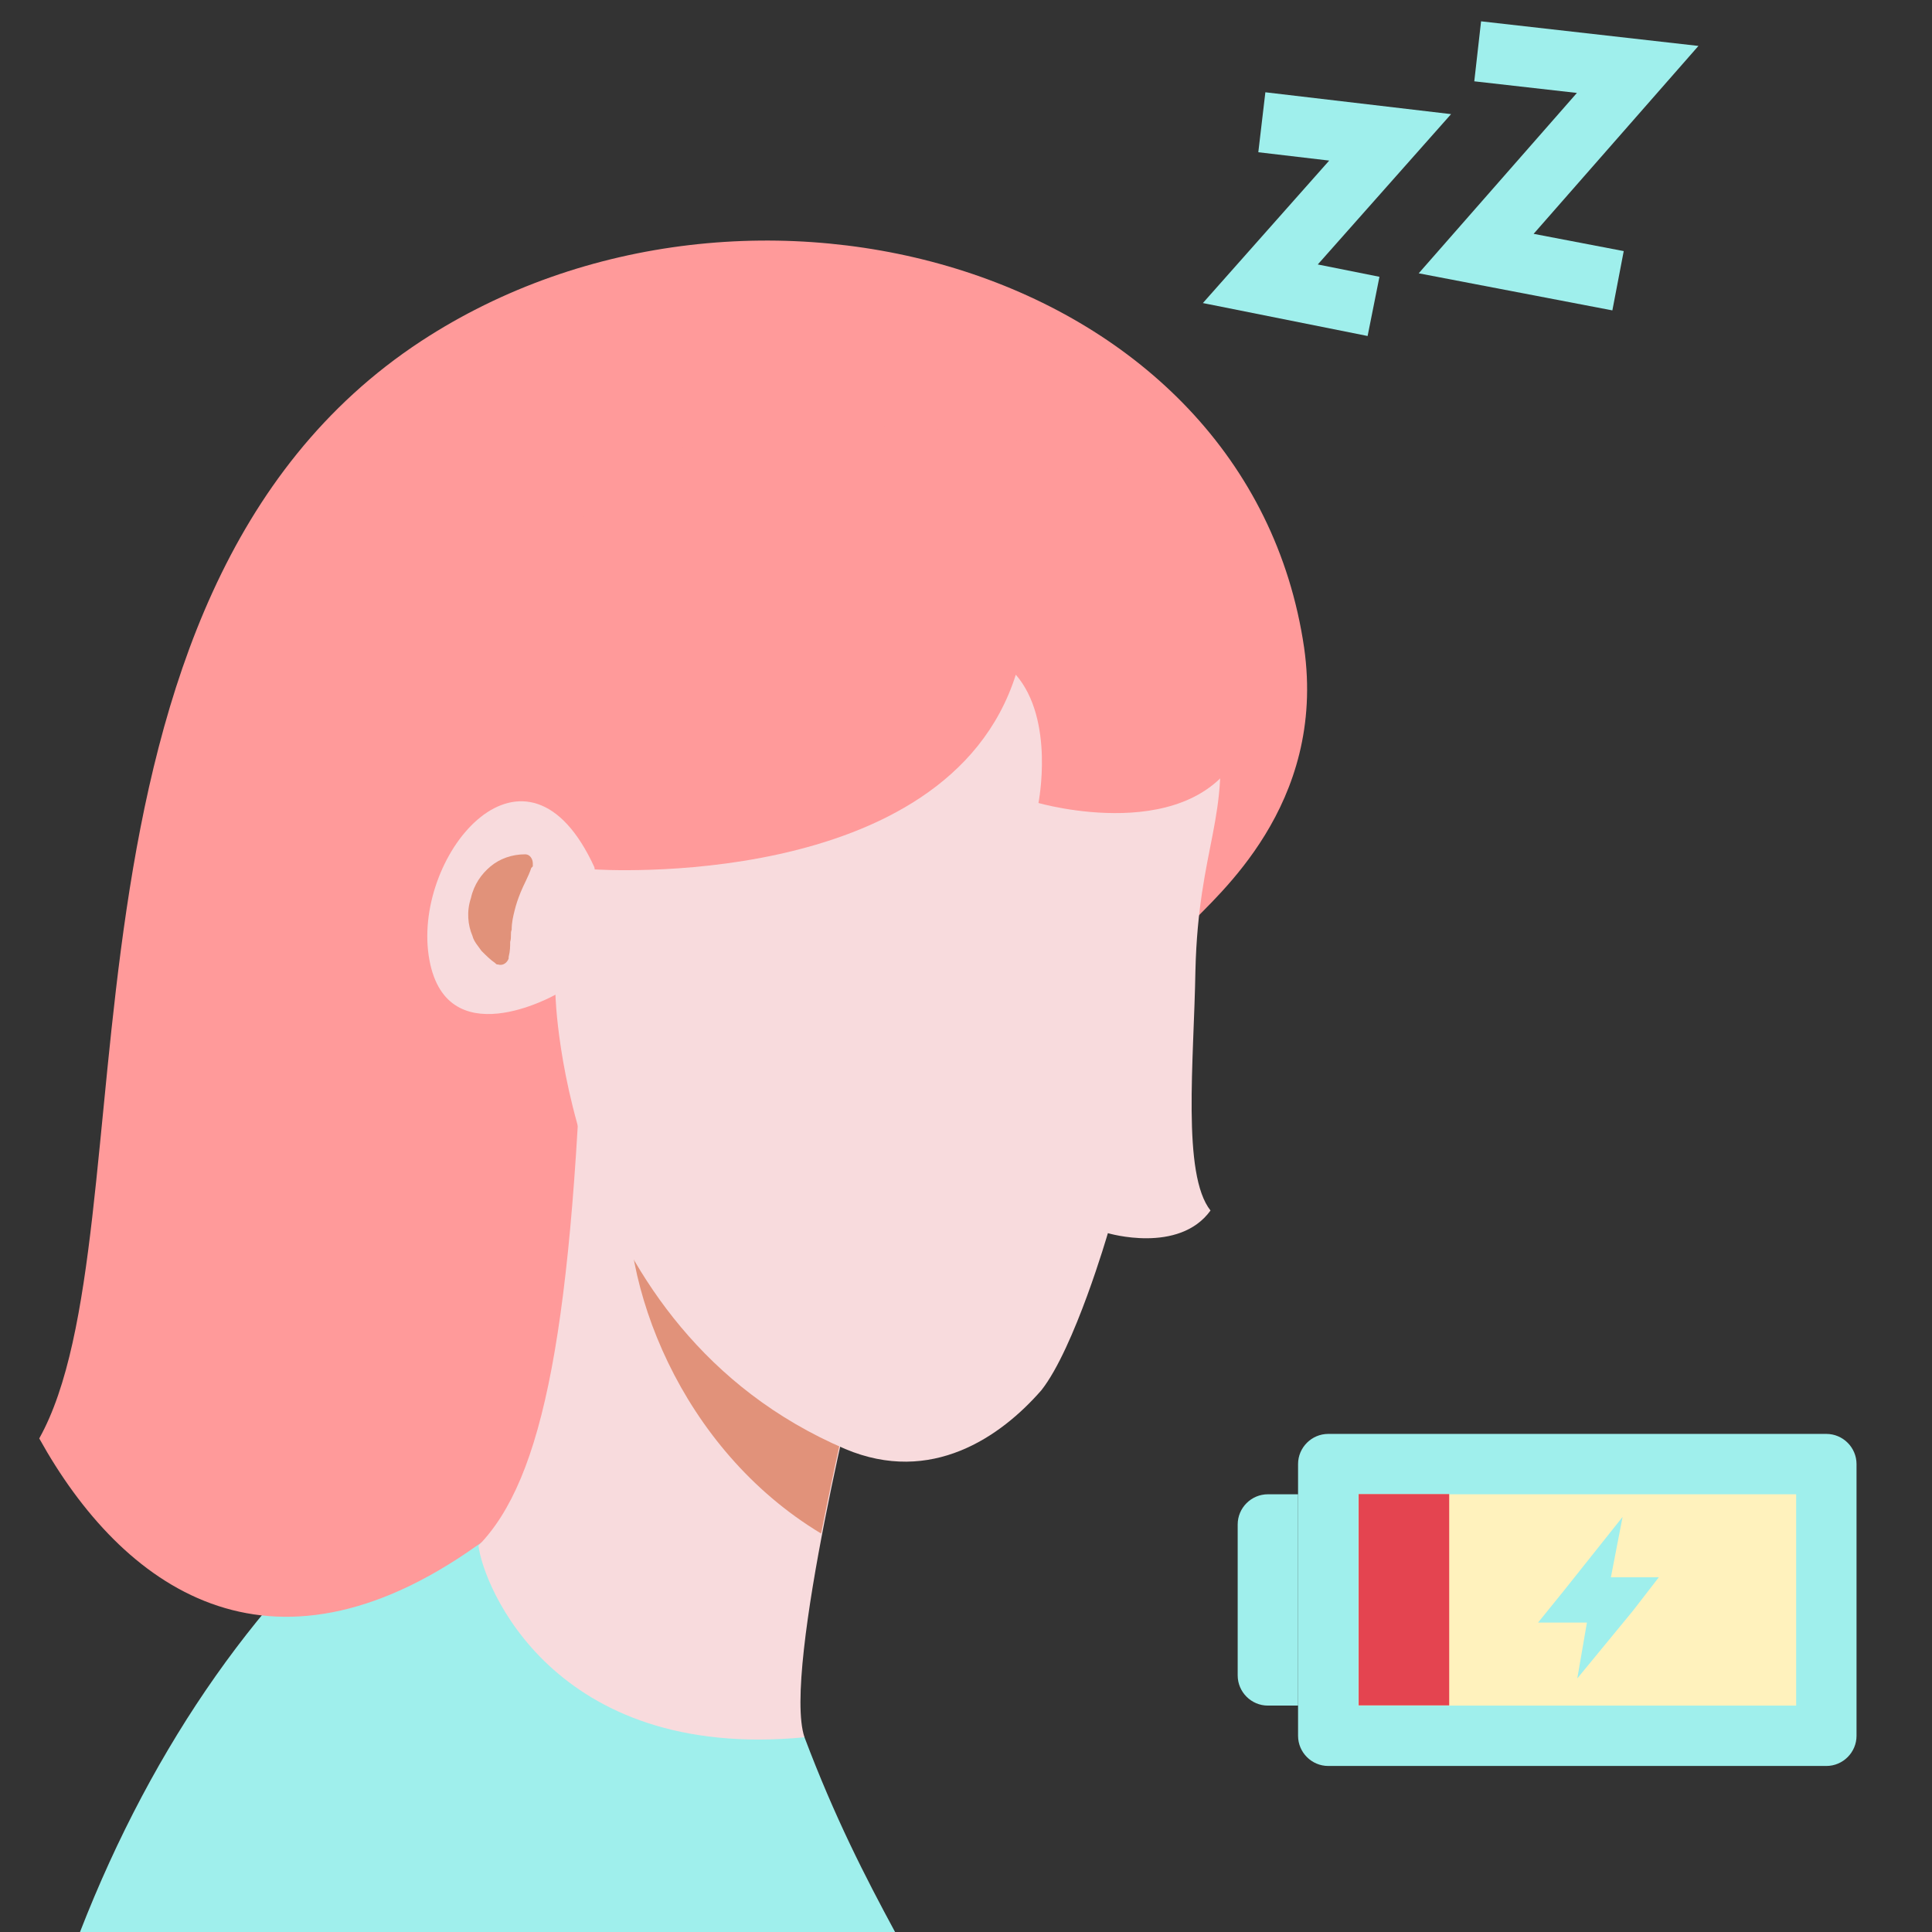
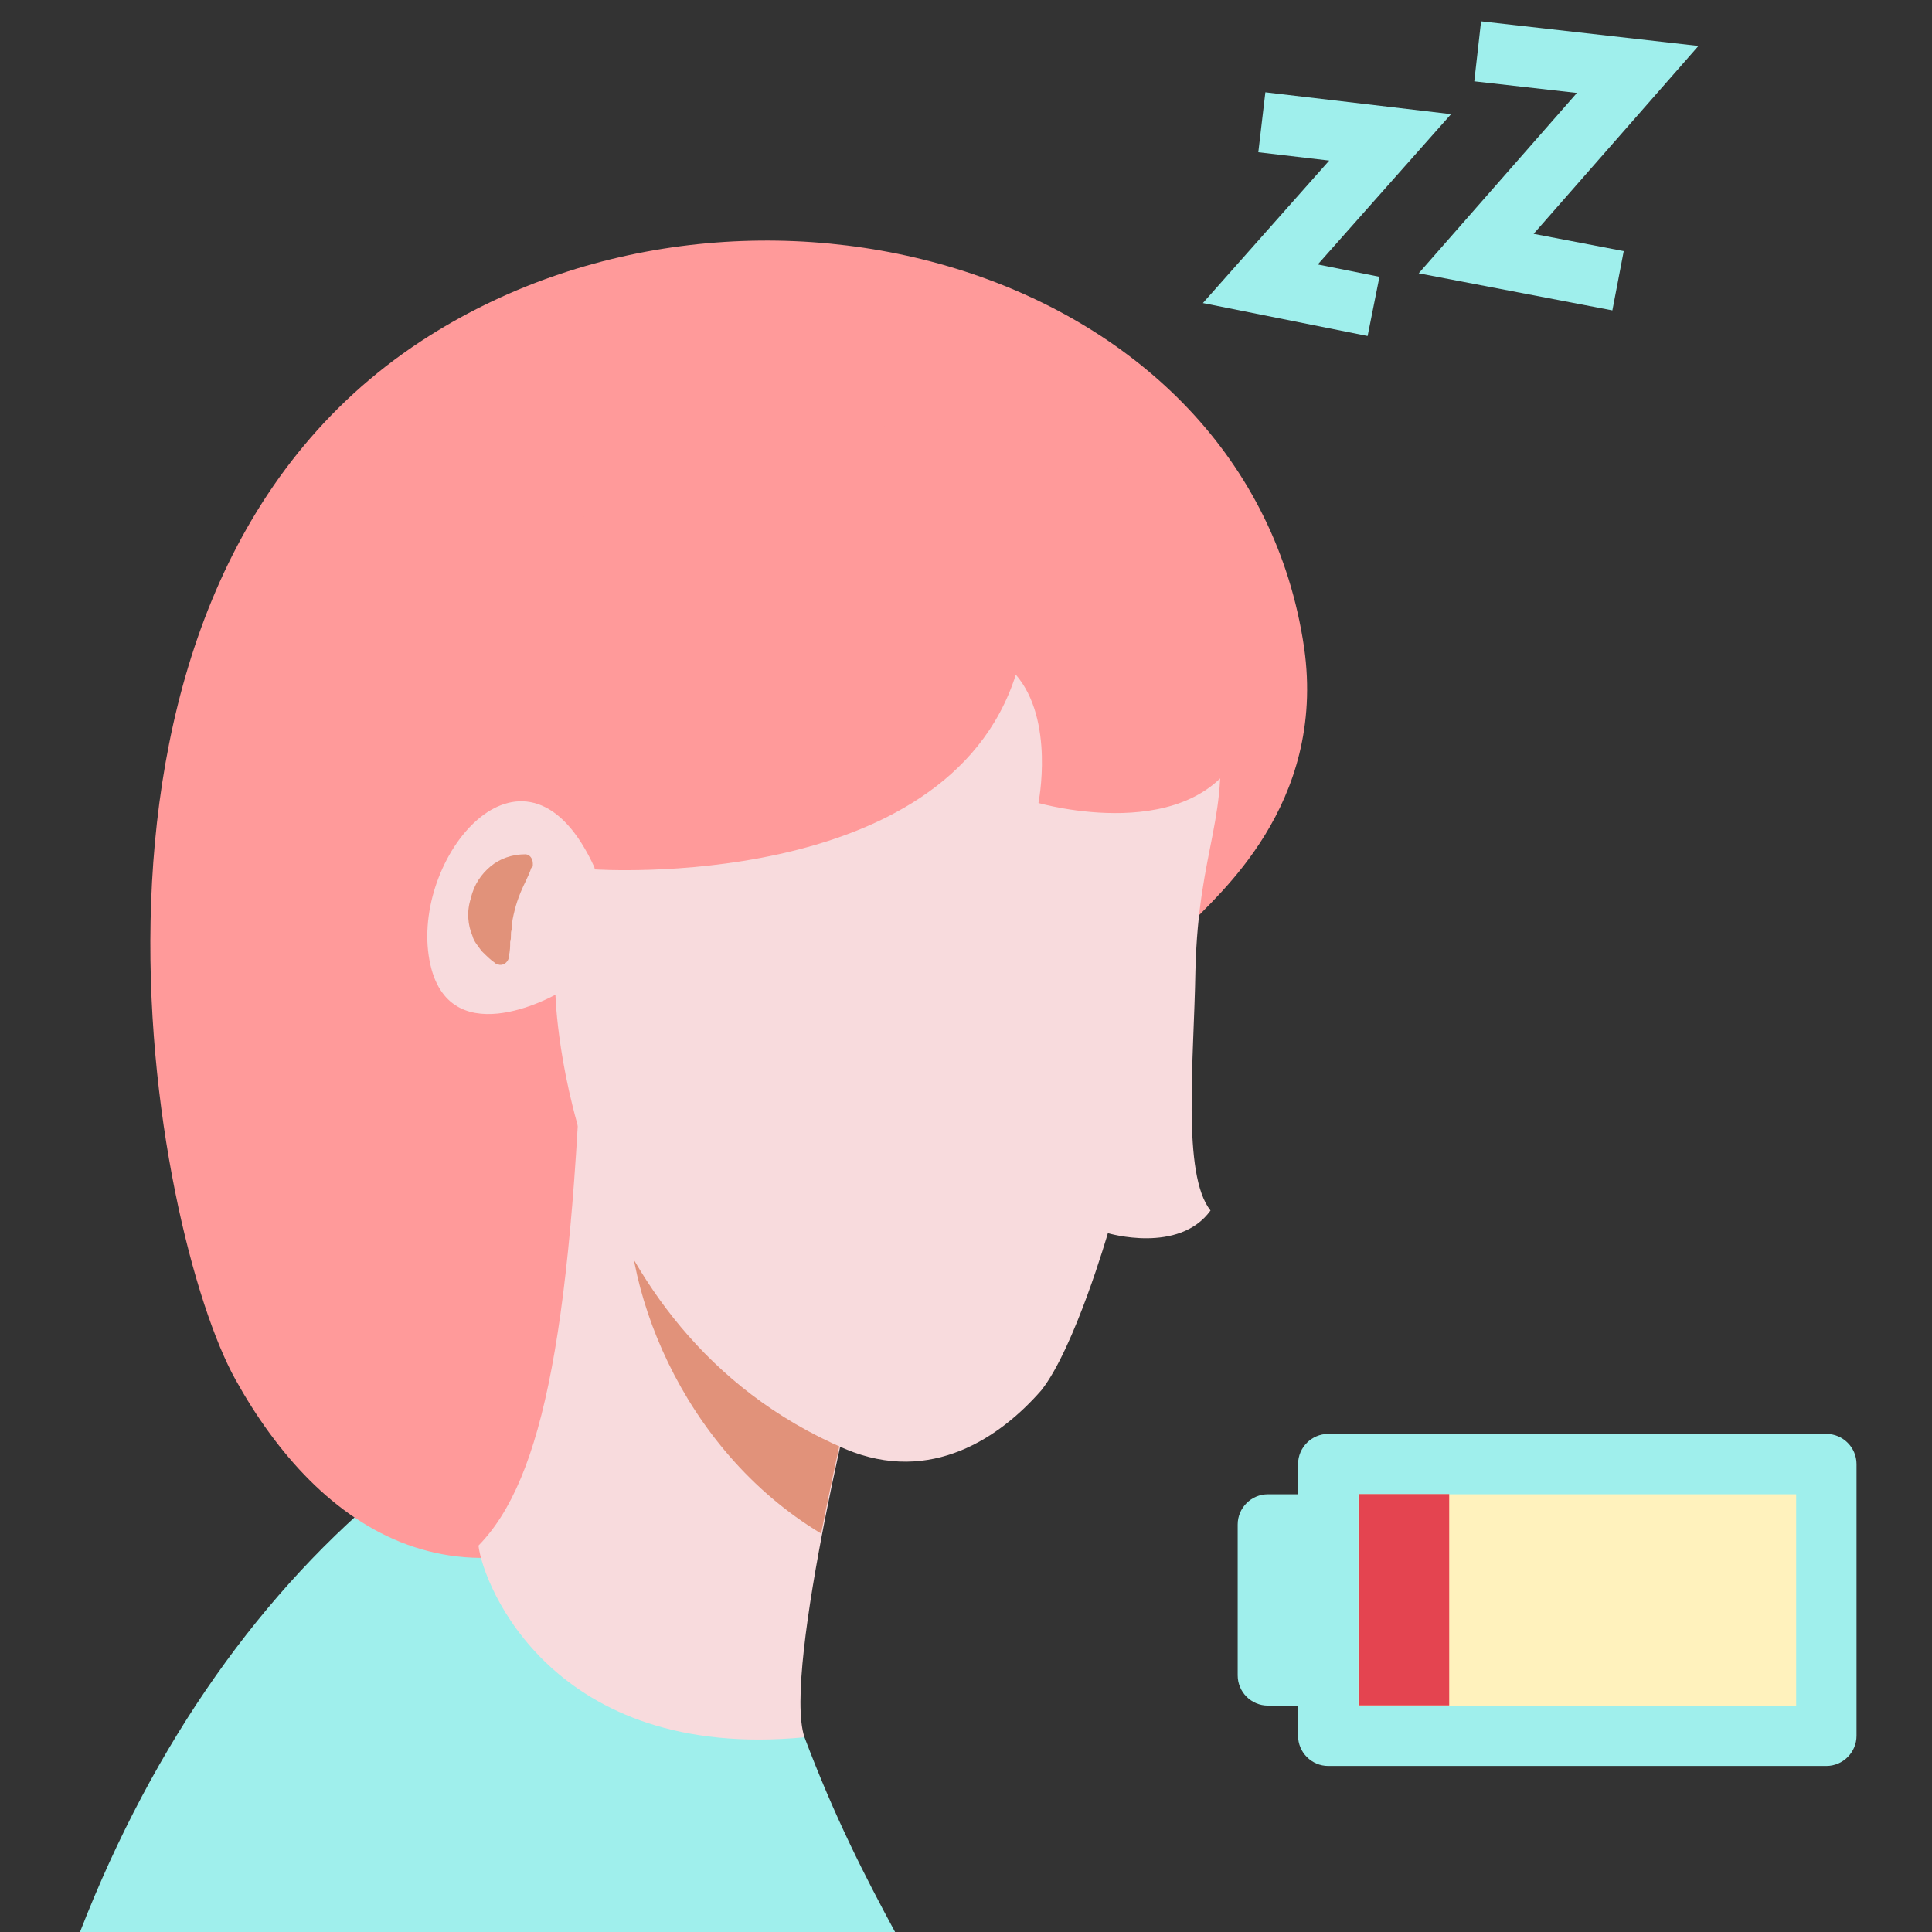
<svg xmlns="http://www.w3.org/2000/svg" id="Layer_1" style="enable-background:new 0 0 128 128;" version="1.1" viewBox="0 0 128 128" xml:space="preserve">
  <rect x="0" y="0" width="128" height="128" fill="#333333" stroke="none" />
  <style type="text/css">
	.st0{fill:#F7F7EB;}
	.st1{fill:#FFC298;}
	.st2{fill:#E1927A;}
	.st3{fill:#DC5240;}
	.st4{fill:#892E1D;}
	.st5{fill:#AA4628;}
	.st6{fill:#6F1E14;}
	.st7{fill:#2C0412;}
	.st8{fill:#A4D877;}
	.st9{fill:#2AC06F;}
	.st10{fill:#F54045;}
	.st11{fill:#A91B35;}
	.st12{fill:#2652E4;}
	.st13{fill:#BDE5EC;}
	.st14{fill:#172A91;}
	.st15{fill:#F9A73D;}
	.st16{fill:#D25C2B;}
	.st17{fill:#812F4B;}
	.st18{fill:#3B0B1B;}
	.st19{fill:#FA9A31;}
	.st20{fill:#DC5F36;}
	.st21{fill:#BEECBD;}
	.st22{fill:#26E490;}
	.st23{fill:#10916A;}
	.st24{fill:#ECC6C3;}
	.st25{fill:#E44450;}
	.st26{fill:none;stroke:#E44450;stroke-width:2;stroke-linecap:round;stroke-miterlimit:10;}
	.st27{fill:none;stroke:#ECC6C3;stroke-width:4;stroke-linecap:round;stroke-miterlimit:10;}
	.st28{fill:url(#SVGID_1_);}
	.st29{fill:none;stroke:#BDE5EC;stroke-width:14;stroke-linecap:round;stroke-linejoin:round;stroke-miterlimit:10;}
	.st30{fill:none;stroke:#FFFFFF;stroke-width:6;stroke-linecap:round;stroke-miterlimit:10;}
	.st31{fill:none;stroke:#E44450;stroke-width:6;stroke-miterlimit:10;}
	.st32{fill:url(#SVGID_2_);}
	.st33{fill:none;stroke:#E44450;stroke-width:4;stroke-miterlimit:10;stroke-dasharray:6,4;}
	.st34{fill:none;stroke:#BDE5EC;stroke-width:4;stroke-miterlimit:10;}
	.st35{fill:url(#SVGID_3_);}
	.st36{fill:none;stroke:#FFFFFF;stroke-width:2;stroke-linecap:round;stroke-miterlimit:10;}
	.st37{fill:#FFFFFF;}
	.st38{opacity:0.5;}
	.st39{fill:none;stroke:#E1927A;stroke-width:10;stroke-linecap:round;stroke-miterlimit:10;}
	.st40{fill:#C1705D;}
	.st41{fill:none;stroke:#E1927A;stroke-width:2.837;stroke-linecap:round;stroke-miterlimit:10;}
</style>
  <path d="M59.3,128c-2-3.7-4-7.6-6-12.9L31.9,95.3l-5.7,2.9c-8.8,7.1-16,17.2-20.9,29.8H59.3z" fill="#9fefec" opacity="1" original-fill="#9fefec" />
-   <path d="M86.4,42.9c1.5,10.5-5.9,16.5-7.5,18.3C77.3,63,47.8,75.8,45.1,86.5c-2.7,10.7-0.5,12-0.5,12s-7.4,0-13,3.9  c-13.8,9.8-23.5,2.8-29-7.1C10.2,81.7,2,39.6,27.9,22.6C49.6,8.4,82.7,17.7,86.4,42.9z" fill="#ff9a9a" opacity="1" original-fill="#ff9a9a" />
+   <path d="M86.4,42.9c1.5,10.5-5.9,16.5-7.5,18.3C77.3,63,47.8,75.8,45.1,86.5c-2.7,10.7-0.5,12-0.5,12c-13.8,9.8-23.5,2.8-29-7.1C10.2,81.7,2,39.6,27.9,22.6C49.6,8.4,82.7,17.7,86.4,42.9z" fill="#ff9a9a" opacity="1" original-fill="#ff9a9a" />
  <path d="M57.1,89.7c0,0-5.3,21-3.8,25.4C36.6,116.7,32,105,31.7,102.4C36,98,38,88,38.7,64.7  C57,78.3,57.1,89.7,57.1,89.7z" fill="#f8dbdd" opacity="1" original-fill="#fff2bd" />
  <path d="M41.7,77.6C40.9,85,45.1,96,54.4,101.6c1.2-6.1,2.6-11.9,2.6-11.9S42.1,73.8,41.7,77.6z" fill="#e1927a" opacity="1" original-fill="#e1927a" />
  <path d="M80.6,47.4c1,6.7-1.2,8.6-1.4,16.9c-0.1,6-0.9,13.5,1,15.9c-2.1,2.9-6.8,1.5-6.8,1.5s-2.2,7.6-4.4,10.4  c-2.7,3.1-7.3,6.3-13,3.9c-18.7-8-19.2-30.1-19.2-30.1s-7.4,4.2-8.4-2.6s6.5-15.7,11-5.8c2.9-10,12.8-12.4,19.4-14.7  C76.3,36.7,79.5,40.7,80.6,47.4z" fill="#f8dbdd" opacity="1" original-fill="#fff2bd" />
  <path d="M37.7,49.9c1.2,2.6,1.7,7.7,1.7,7.7s23.3,1.6,27.9-12.9c2.6,3,1.5,8.5,1.5,8.5s10.4,3,13.5-3.7  c10.5-23.3-32.9-24-40.6-18.3S36,46.2,37.7,49.9z" fill="#ff9a9a" opacity="1" original-fill="#ff9a9a" />
  <g>
    <path d="M35.2,57.5c-0.2,0.6-0.5,1.1-0.7,1.6c-0.2,0.5-0.3,0.8-0.4,1.2c-0.1,0.4-0.2,0.8-0.2,1.3   c-0.1,0.2,0,0.5-0.1,0.8c0,0.3,0,0.6-0.1,1l0,0.1c-0.1,0.3-0.4,0.5-0.7,0.4c-0.1,0-0.1,0-0.2-0.1c-0.3-0.2-0.6-0.5-0.9-0.8   c-0.2-0.3-0.5-0.6-0.6-1c-0.3-0.7-0.4-1.6-0.1-2.5c0.2-0.9,0.7-1.6,1.3-2.1c0.6-0.5,1.4-0.8,2.3-0.8c0.3,0,0.5,0.3,0.5,0.6   c0,0.1,0,0.1,0,0.2L35.2,57.5z" fill="#e1927a" opacity="1" original-fill="#e1927a" />
  </g>
  <polyline points="83.6,8.1 92.1,9.1 83.5,18.8 91,20.3 " stroke="#9fefec" stroke-width="4px" stroke-linecap="butt" original-stroke="#9fefec" fill="none" />
  <polyline points="97.9,3.4 108.5,4.6 97.8,16.8 107.2,18.6 " stroke="#9fefec" stroke-width="4px" stroke-linecap="butt" original-stroke="#9fefec" fill="none" />
  <g>
    <path d="M121,117H88c-1.1,0-2-0.9-2-2V97c0-1.1,0.9-2,2-2h33c1.1,0,2,0.9,2,2v18C123,116.1,122.1,117,121,117z" fill="#9fefec" opacity="1" original-fill="#9fefec" />
    <rect height="29" transform="matrix(-1.836970e-16 1 -1 -1.836970e-16 210.5 1.5)" width="14" x="97.5" y="91.5" fill="#fff2bd" opacity="1" original-fill="#f7f7eb" />
    <rect height="6" transform="matrix(-1.836970e-16 1 -1 -1.836970e-16 199.013 12.987)" width="14" x="86" y="103" fill="#e44450" opacity="1" original-fill="#e44450" />
    <path d="M84,113h2V99h-2c-1.1,0-2,0.9-2,2v10C82,112.1,82.9,113,84,113z" fill="#9fefec" opacity="1" original-fill="#9fefec" />
  </g>
  <g>
-     <polygon points="107.5,100.5 106.3,106.7 105,104.5 106.8,104.5 109.9,104.5 108.2,106.7 104.5,111.2 105.5,105.4    106.8,107.5 105,107.5 101.9,107.5 103.6,105.4  " fill="#9fefec" opacity="1" original-fill="#9fefec" />
-   </g>
+     </g>
</svg>